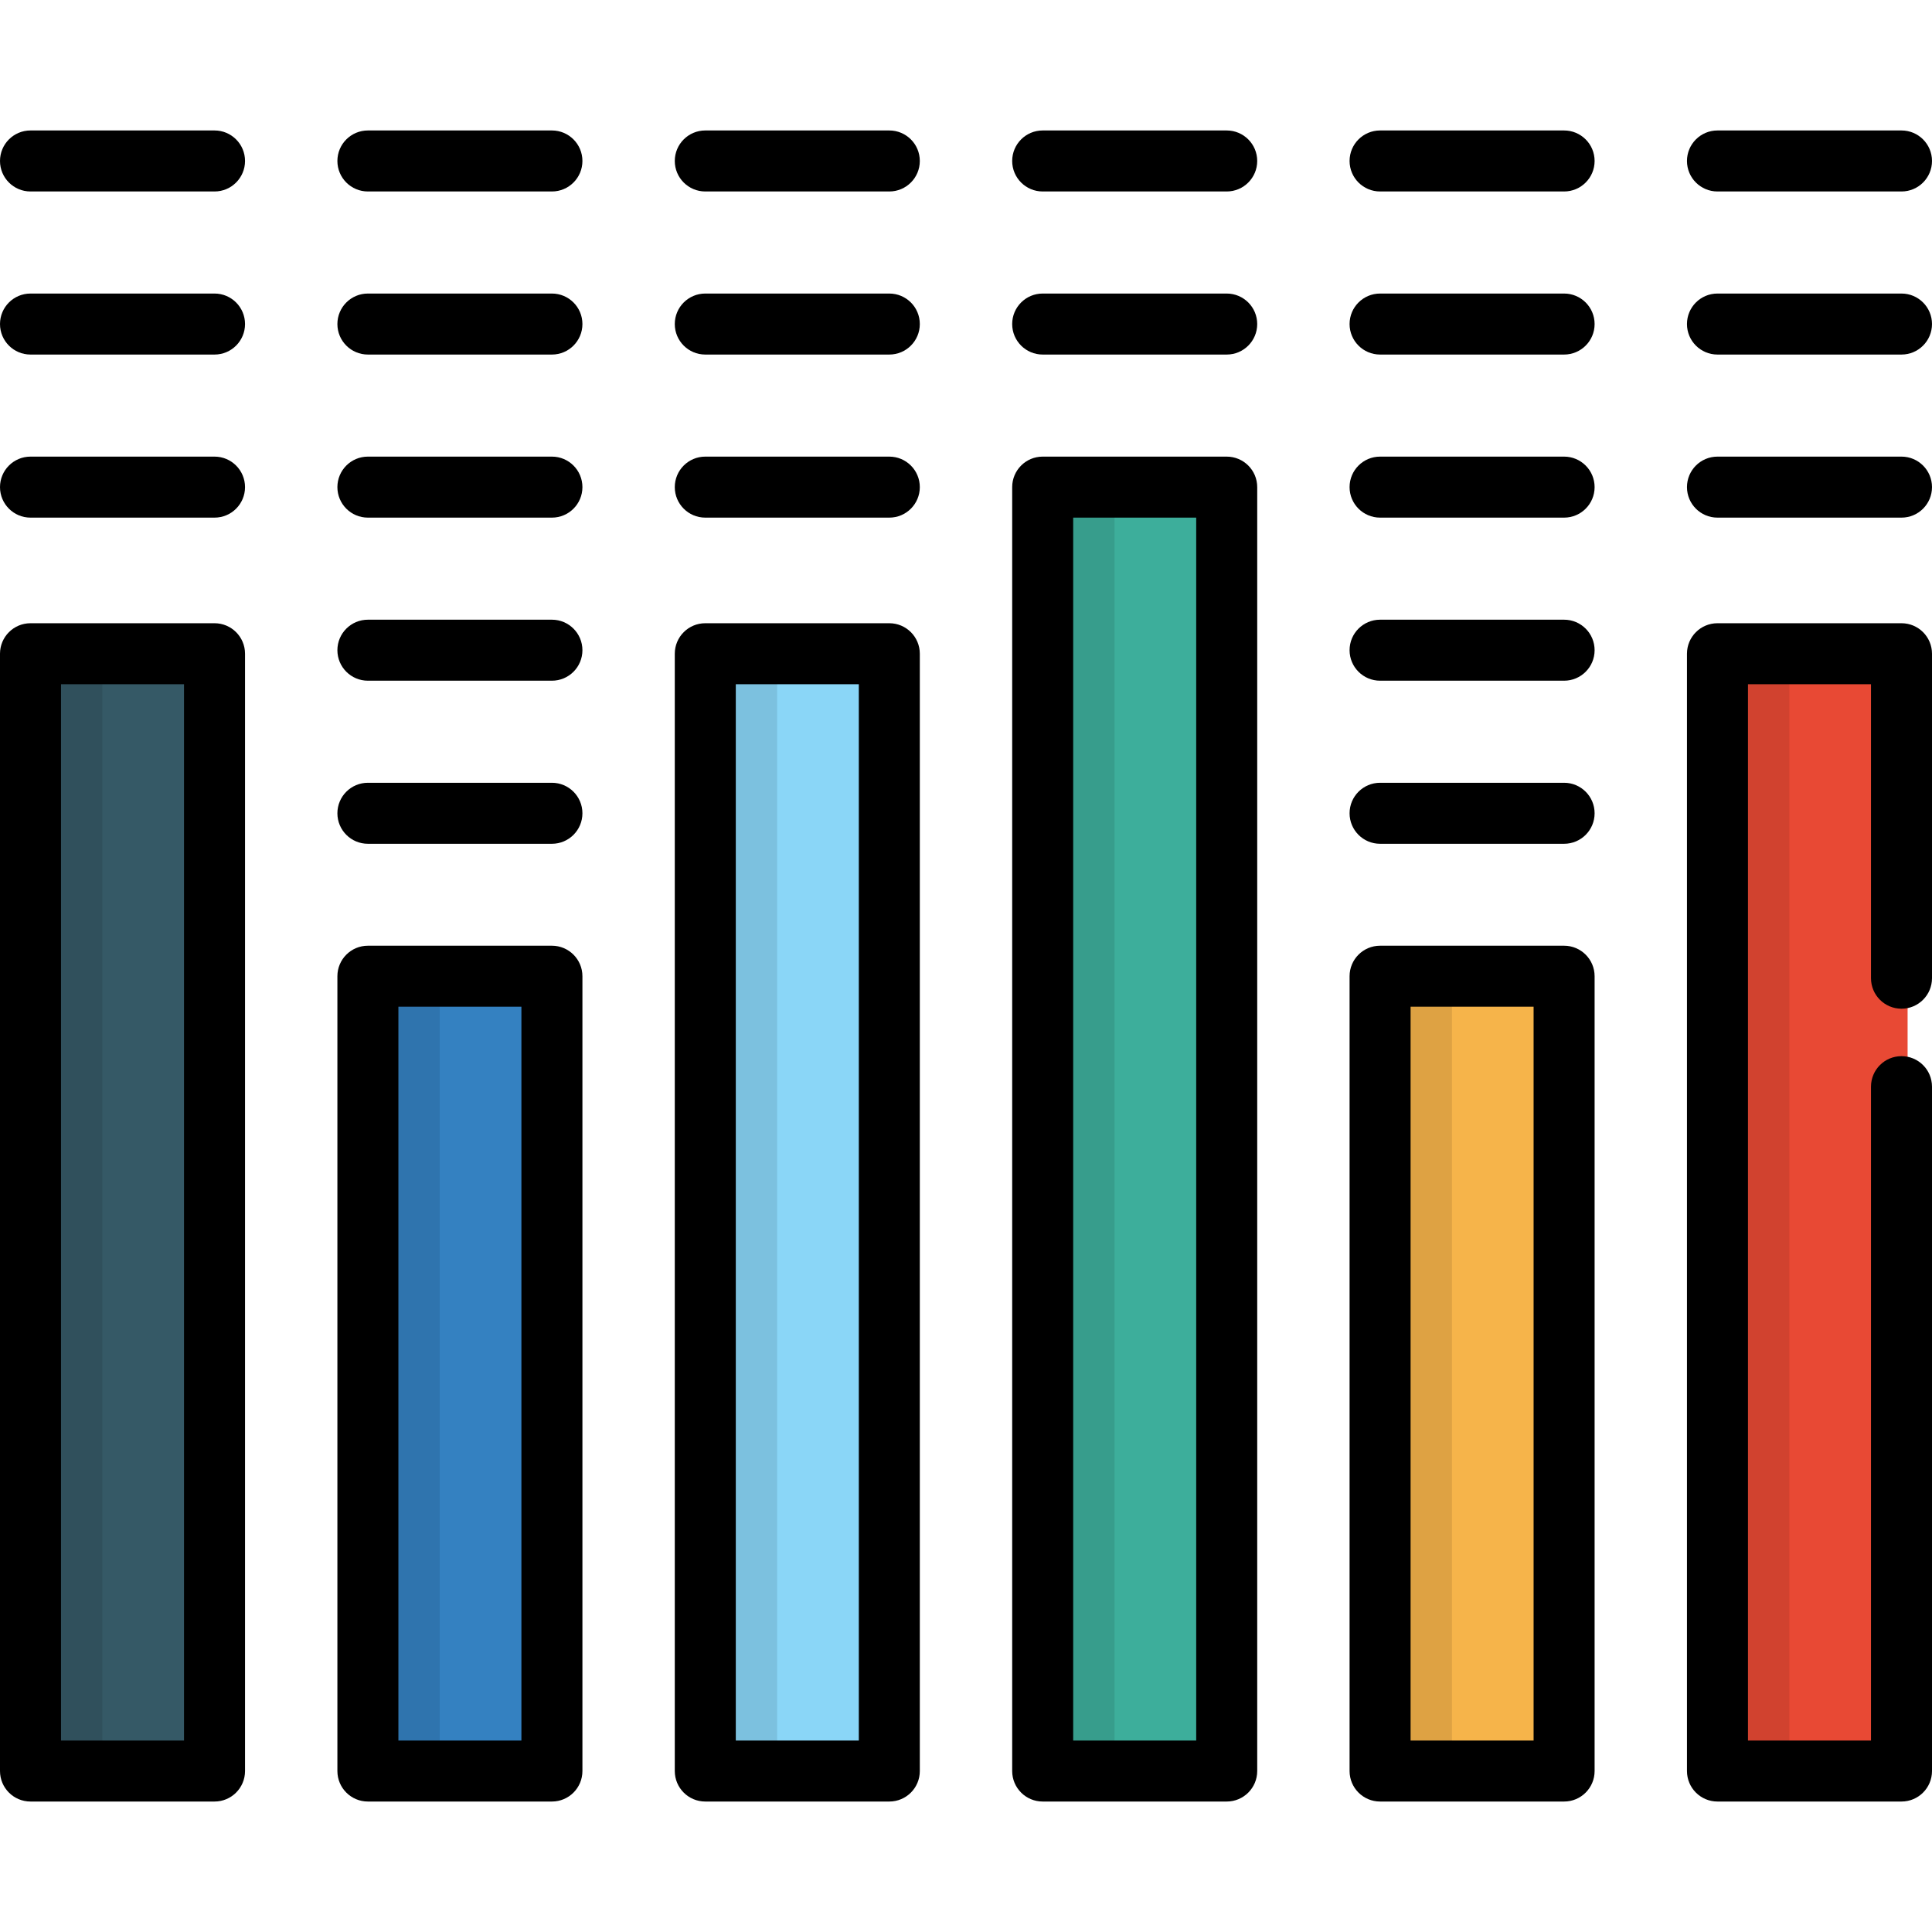
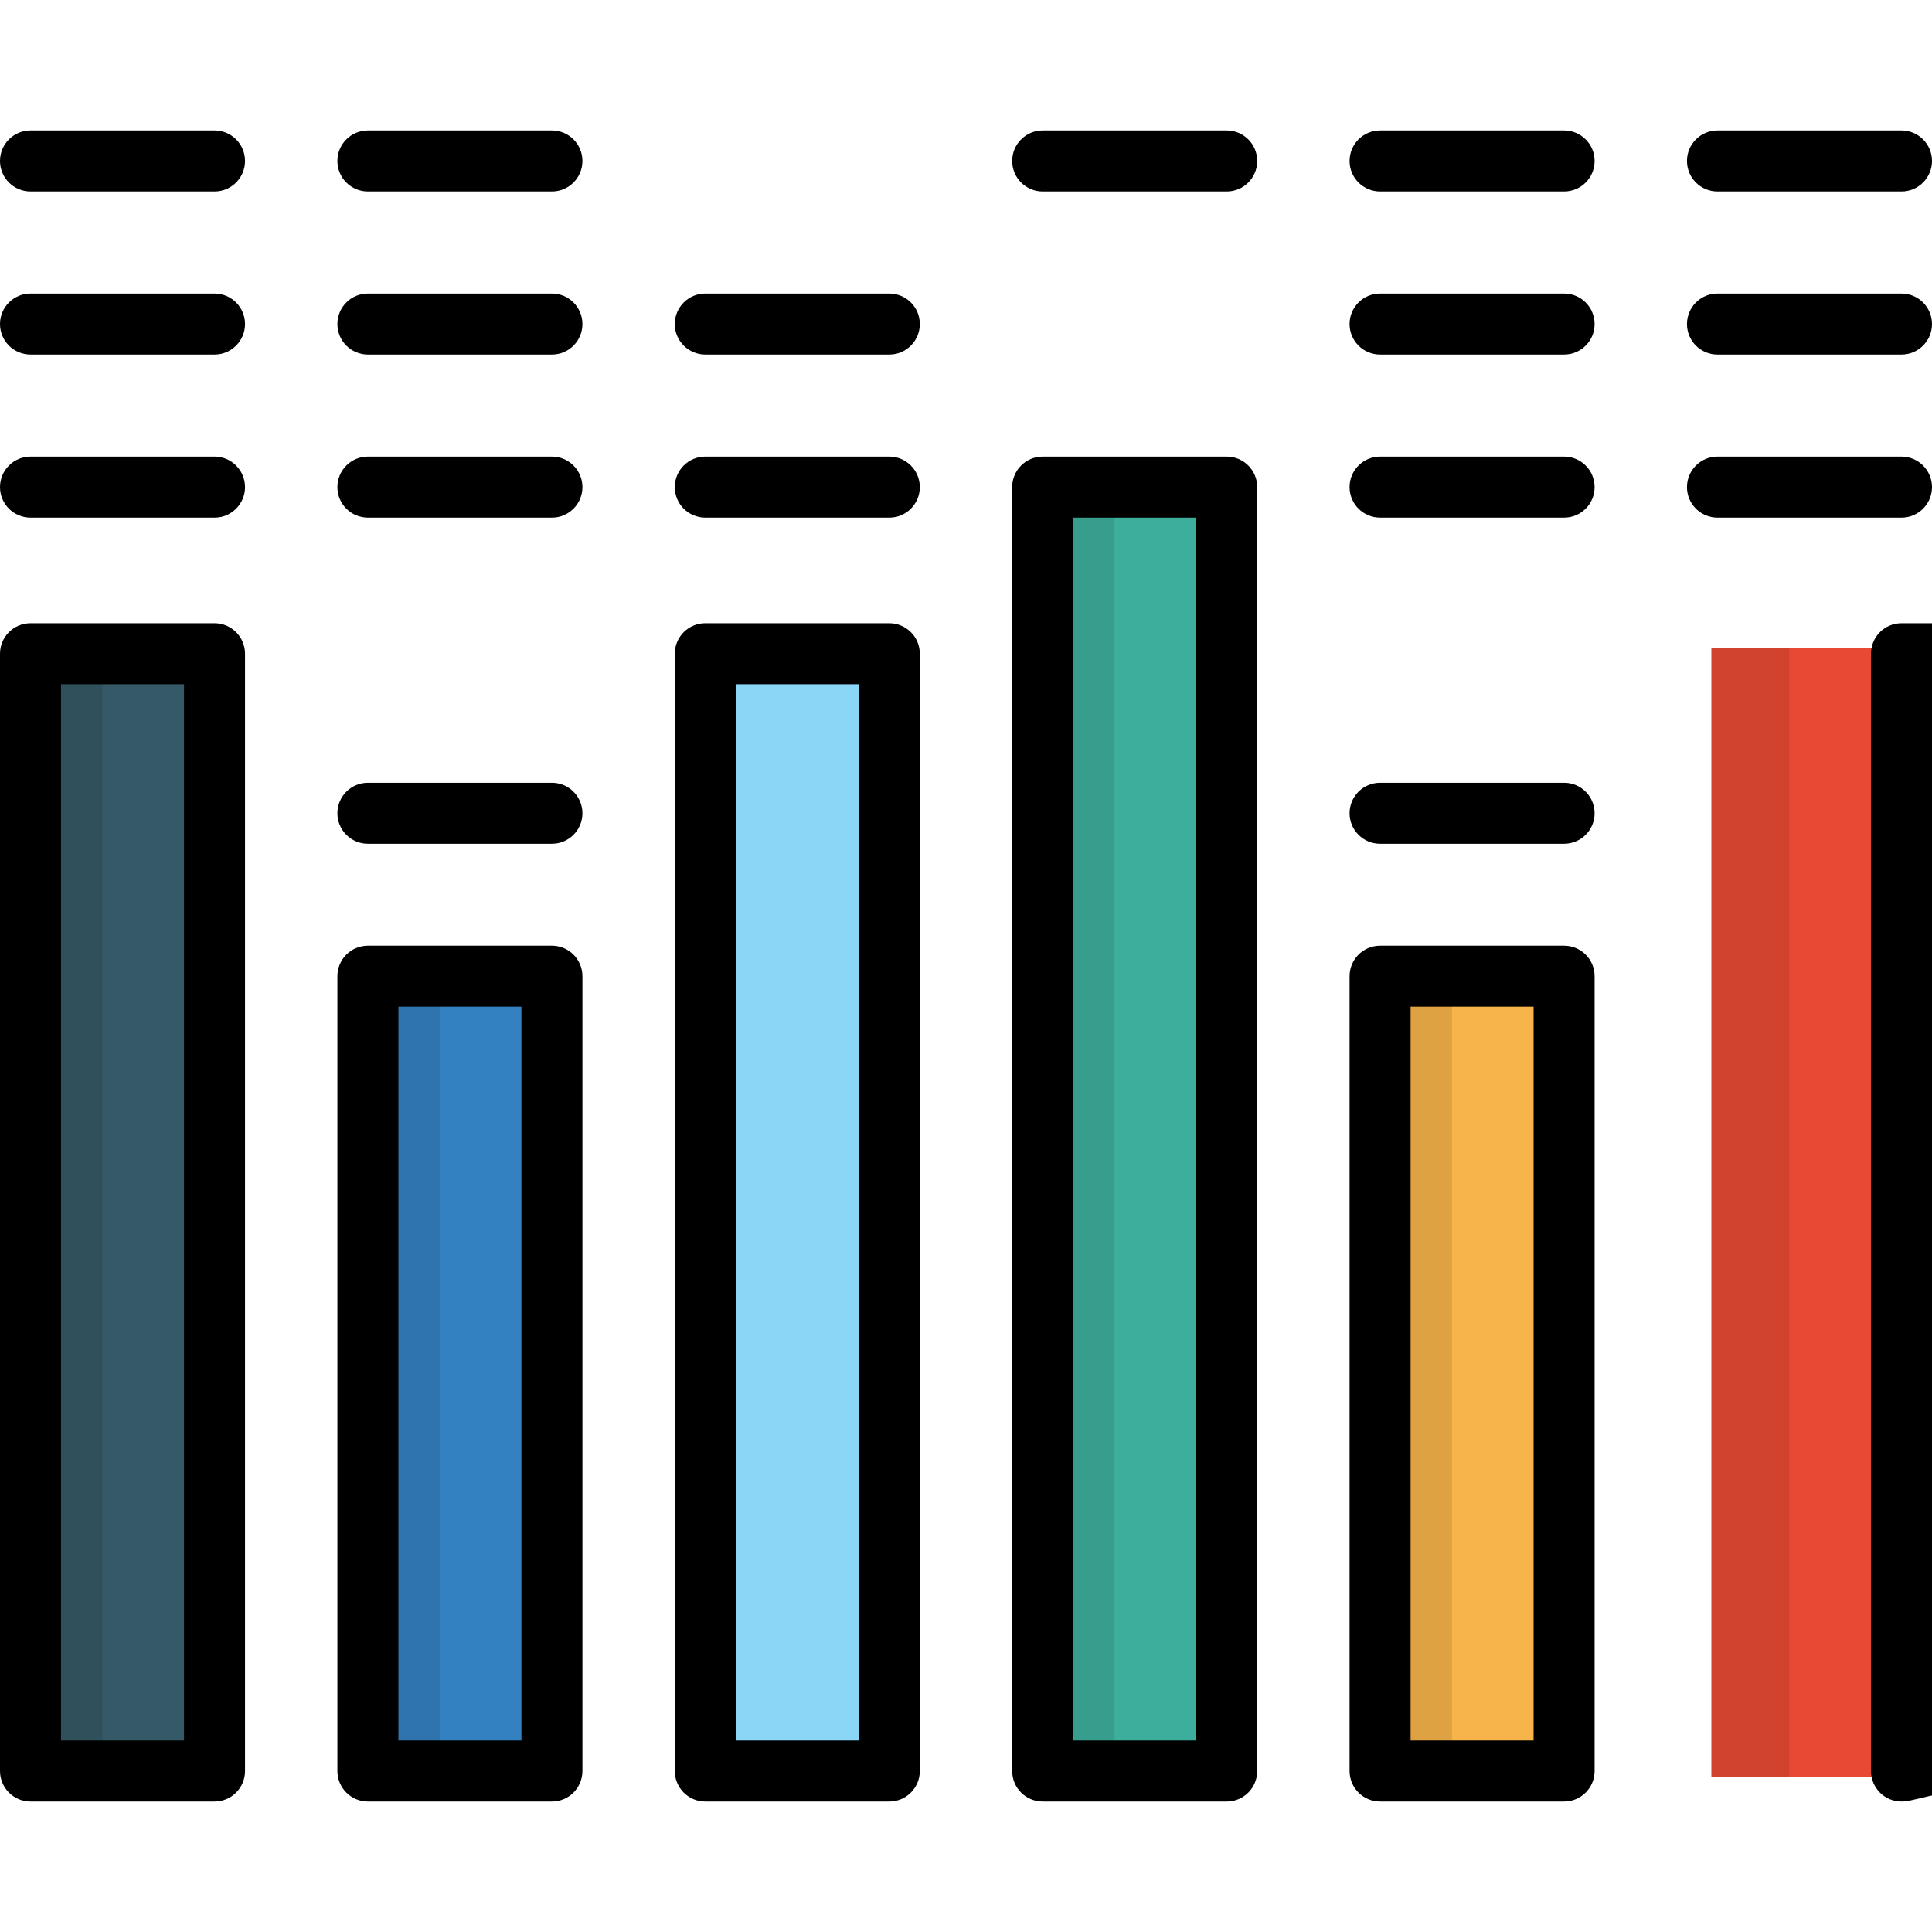
<svg xmlns="http://www.w3.org/2000/svg" version="1.1" id="Layer_1" x="0px" y="0px" viewBox="0 0 512 512" style="enable-background:new 0 0 512 512;" xml:space="preserve">
  <rect x="364.124" y="257.089" style="fill:#F6B44A;" width="51.998" height="213.865" />
  <rect x="274.701" y="127.472" style="fill:#3DAE9B;" width="51.998" height="343.482" />
  <rect x="453.535" y="171.633" style="fill:#E84934;" width="51.998" height="299.331" />
  <rect x="95.879" y="257.089" style="fill:#3481C1;" width="51.998" height="213.865" />
  <rect x="185.29" y="171.633" style="fill:#8AD6F7;" width="51.998" height="299.331" />
  <rect x="6.467" y="171.633" style="fill:#355966;" width="51.998" height="299.331" />
  <g style="opacity:0.1;">
    <rect x="364.124" y="257.089" width="20.663" height="213.865" />
  </g>
  <g style="opacity:0.1;">
    <rect x="274.701" y="127.472" width="20.663" height="343.482" />
  </g>
  <g style="opacity:0.1;">
    <rect x="453.535" y="171.633" width="20.663" height="299.331" />
  </g>
  <g style="opacity:0.1;">
    <rect x="95.879" y="257.089" width="20.663" height="213.865" />
  </g>
  <g style="opacity:0.1;">
-     <rect x="185.29" y="171.633" width="20.663" height="299.331" />
-   </g>
+     </g>
  <g style="opacity:0.1;">
    <rect x="6.467" y="171.633" width="20.663" height="299.331" />
  </g>
  <path d="M56.851,477.426H8.084c-4.466,0-8.084-3.618-8.084-8.084V173.246c0-4.465,3.618-8.084,8.084-8.084h48.767  c4.466,0,8.084,3.62,8.084,8.084v296.096C64.936,473.807,61.317,477.426,56.851,477.426z M16.168,461.258h32.599V181.33H16.168  V461.258z" />
  <path d="M146.264,477.426H97.497c-4.466,0-8.084-3.618-8.084-8.084V258.709c0-4.465,3.618-8.084,8.084-8.084h48.767  c4.466,0,8.084,3.62,8.084,8.084v210.633C154.348,473.807,150.73,477.426,146.264,477.426z M105.581,461.258h32.599V266.793h-32.599  V461.258z" />
  <path d="M235.677,477.426h-48.768c-4.466,0-8.084-3.618-8.084-8.084V173.246c0-4.465,3.618-8.084,8.084-8.084h48.768  c4.466,0,8.084,3.62,8.084,8.084v296.096C243.762,473.807,240.143,477.426,235.677,477.426z M194.993,461.258h32.6V181.33h-32.6  V461.258z" />
  <path d="M325.091,477.426h-48.767c-4.466,0-8.084-3.618-8.084-8.084v-340.25c0-4.465,3.618-8.084,8.084-8.084h48.767  c4.466,0,8.084,3.62,8.084,8.084v340.249C333.175,473.807,329.556,477.426,325.091,477.426z M284.407,461.258h32.599V137.176  h-32.599V461.258z" />
-   <path d="M503.916,477.426h-48.767c-4.466,0-8.084-3.618-8.084-8.084V173.246c0-4.465,3.618-8.084,8.084-8.084h48.767  c4.465,0,8.084,3.62,8.084,8.084v85.988c0,4.466-3.62,8.084-8.084,8.084c-4.466,0-8.084-3.618-8.084-8.084v-77.903h-32.599v279.927  h32.599v-173.28c0-4.466,3.618-8.084,8.084-8.084c4.465,0,8.084,3.618,8.084,8.084v181.364  C512,473.807,508.38,477.426,503.916,477.426z" />
+   <path d="M503.916,477.426c-4.466,0-8.084-3.618-8.084-8.084V173.246c0-4.465,3.618-8.084,8.084-8.084h48.767  c4.465,0,8.084,3.62,8.084,8.084v85.988c0,4.466-3.62,8.084-8.084,8.084c-4.466,0-8.084-3.618-8.084-8.084v-77.903h-32.599v279.927  h32.599v-173.28c0-4.466,3.618-8.084,8.084-8.084c4.465,0,8.084,3.618,8.084,8.084v181.364  C512,473.807,508.38,477.426,503.916,477.426z" />
  <path d="M414.503,477.426h-48.767c-4.466,0-8.084-3.618-8.084-8.084V258.709c0-4.465,3.618-8.084,8.084-8.084h48.767  c4.466,0,8.084,3.62,8.084,8.084v210.633C422.588,473.807,418.968,477.426,414.503,477.426z M373.82,461.258h32.599V266.793H373.82  V461.258z" />
  <path d="M146.264,137.176H97.497c-4.466,0-8.084-3.62-8.084-8.084c0-4.465,3.618-8.084,8.084-8.084h48.767  c4.466,0,8.084,3.62,8.084,8.084C154.348,133.558,150.73,137.176,146.264,137.176z" />
  <path d="M146.264,93.96H97.497c-4.466,0-8.084-3.62-8.084-8.084s3.618-8.084,8.084-8.084h48.767c4.466,0,8.084,3.62,8.084,8.084  S150.73,93.96,146.264,93.96z" />
  <path d="M146.264,223.611H97.497c-4.466,0-8.084-3.62-8.084-8.084c0-4.465,3.618-8.084,8.084-8.084h48.767  c4.466,0,8.084,3.62,8.084,8.084C154.348,219.992,150.73,223.611,146.264,223.611z" />
-   <path d="M146.264,180.394H97.497c-4.466,0-8.084-3.62-8.084-8.084c0-4.465,3.618-8.084,8.084-8.084h48.767  c4.466,0,8.084,3.62,8.084,8.084C154.348,176.775,150.73,180.394,146.264,180.394z" />
  <path d="M146.264,50.742H97.497c-4.466,0-8.084-3.62-8.084-8.084s3.618-8.084,8.084-8.084h48.767c4.466,0,8.084,3.62,8.084,8.084  S150.73,50.742,146.264,50.742z" />
  <path d="M414.503,137.176h-48.767c-4.466,0-8.084-3.62-8.084-8.084c0-4.465,3.618-8.084,8.084-8.084h48.767  c4.466,0,8.084,3.62,8.084,8.084C422.588,133.558,418.968,137.176,414.503,137.176z" />
  <path d="M414.503,93.96h-48.767c-4.466,0-8.084-3.62-8.084-8.084s3.618-8.084,8.084-8.084h48.767c4.466,0,8.084,3.62,8.084,8.084  S418.968,93.96,414.503,93.96z" />
  <path d="M414.503,223.611h-48.767c-4.466,0-8.084-3.62-8.084-8.084c0-4.465,3.618-8.084,8.084-8.084h48.767  c4.466,0,8.084,3.62,8.084,8.084C422.588,219.992,418.968,223.611,414.503,223.611z" />
-   <path d="M414.503,180.394h-48.767c-4.466,0-8.084-3.62-8.084-8.084c0-4.465,3.618-8.084,8.084-8.084h48.767  c4.466,0,8.084,3.62,8.084,8.084C422.588,176.775,418.968,180.394,414.503,180.394z" />
  <path d="M414.503,50.742h-48.767c-4.466,0-8.084-3.62-8.084-8.084s3.618-8.084,8.084-8.084h48.767c4.466,0,8.084,3.62,8.084,8.084  S418.968,50.742,414.503,50.742z" />
  <path d="M503.916,137.176h-48.767c-4.466,0-8.084-3.62-8.084-8.084c0-4.465,3.618-8.084,8.084-8.084h48.767  c4.465,0,8.084,3.62,8.084,8.084C512,133.558,508.38,137.176,503.916,137.176z" />
  <path d="M503.916,93.96h-48.767c-4.466,0-8.084-3.62-8.084-8.084s3.618-8.084,8.084-8.084h48.767c4.465,0,8.084,3.62,8.084,8.084  S508.38,93.96,503.916,93.96z" />
  <path d="M503.916,50.742h-48.767c-4.466,0-8.084-3.62-8.084-8.084s3.618-8.084,8.084-8.084h48.767c4.465,0,8.084,3.62,8.084,8.084  S508.38,50.742,503.916,50.742z" />
  <path d="M235.676,137.176h-48.767c-4.466,0-8.084-3.62-8.084-8.084c0-4.465,3.618-8.084,8.084-8.084h48.767  c4.466,0,8.084,3.62,8.084,8.084C243.76,133.558,240.142,137.176,235.676,137.176z" />
  <path d="M235.676,93.96h-48.767c-4.466,0-8.084-3.62-8.084-8.084s3.618-8.084,8.084-8.084h48.767c4.466,0,8.084,3.62,8.084,8.084  S240.142,93.96,235.676,93.96z" />
-   <path d="M235.676,50.742h-48.767c-4.466,0-8.084-3.62-8.084-8.084s3.618-8.084,8.084-8.084h48.767c4.466,0,8.084,3.62,8.084,8.084  S240.142,50.742,235.676,50.742z" />
  <path d="M56.851,137.176H8.084c-4.466,0-8.084-3.62-8.084-8.084c0-4.465,3.618-8.084,8.084-8.084h48.767  c4.466,0,8.084,3.62,8.084,8.084C64.936,133.558,61.317,137.176,56.851,137.176z" />
  <path d="M56.851,93.96H8.084C3.618,93.96,0,90.341,0,85.876s3.618-8.084,8.084-8.084h48.767c4.466,0,8.084,3.62,8.084,8.084  S61.317,93.96,56.851,93.96z" />
  <path d="M56.851,50.742H8.084C3.618,50.742,0,47.122,0,42.658s3.618-8.084,8.084-8.084h48.767c4.466,0,8.084,3.62,8.084,8.084  S61.317,50.742,56.851,50.742z" />
-   <path d="M325.09,93.96h-48.766c-4.466,0-8.084-3.62-8.084-8.084s3.618-8.084,8.084-8.084h48.766c4.466,0,8.084,3.62,8.084,8.084  S329.554,93.96,325.09,93.96z" />
  <path d="M325.09,50.742h-48.766c-4.466,0-8.084-3.62-8.084-8.084s3.618-8.084,8.084-8.084h48.766c4.466,0,8.084,3.62,8.084,8.084  S329.554,50.742,325.09,50.742z" />
  <g>
</g>
  <g>
</g>
  <g>
</g>
  <g>
</g>
  <g>
</g>
  <g>
</g>
  <g>
</g>
  <g>
</g>
  <g>
</g>
  <g>
</g>
  <g>
</g>
  <g>
</g>
  <g>
</g>
  <g>
</g>
  <g>
</g>
</svg>